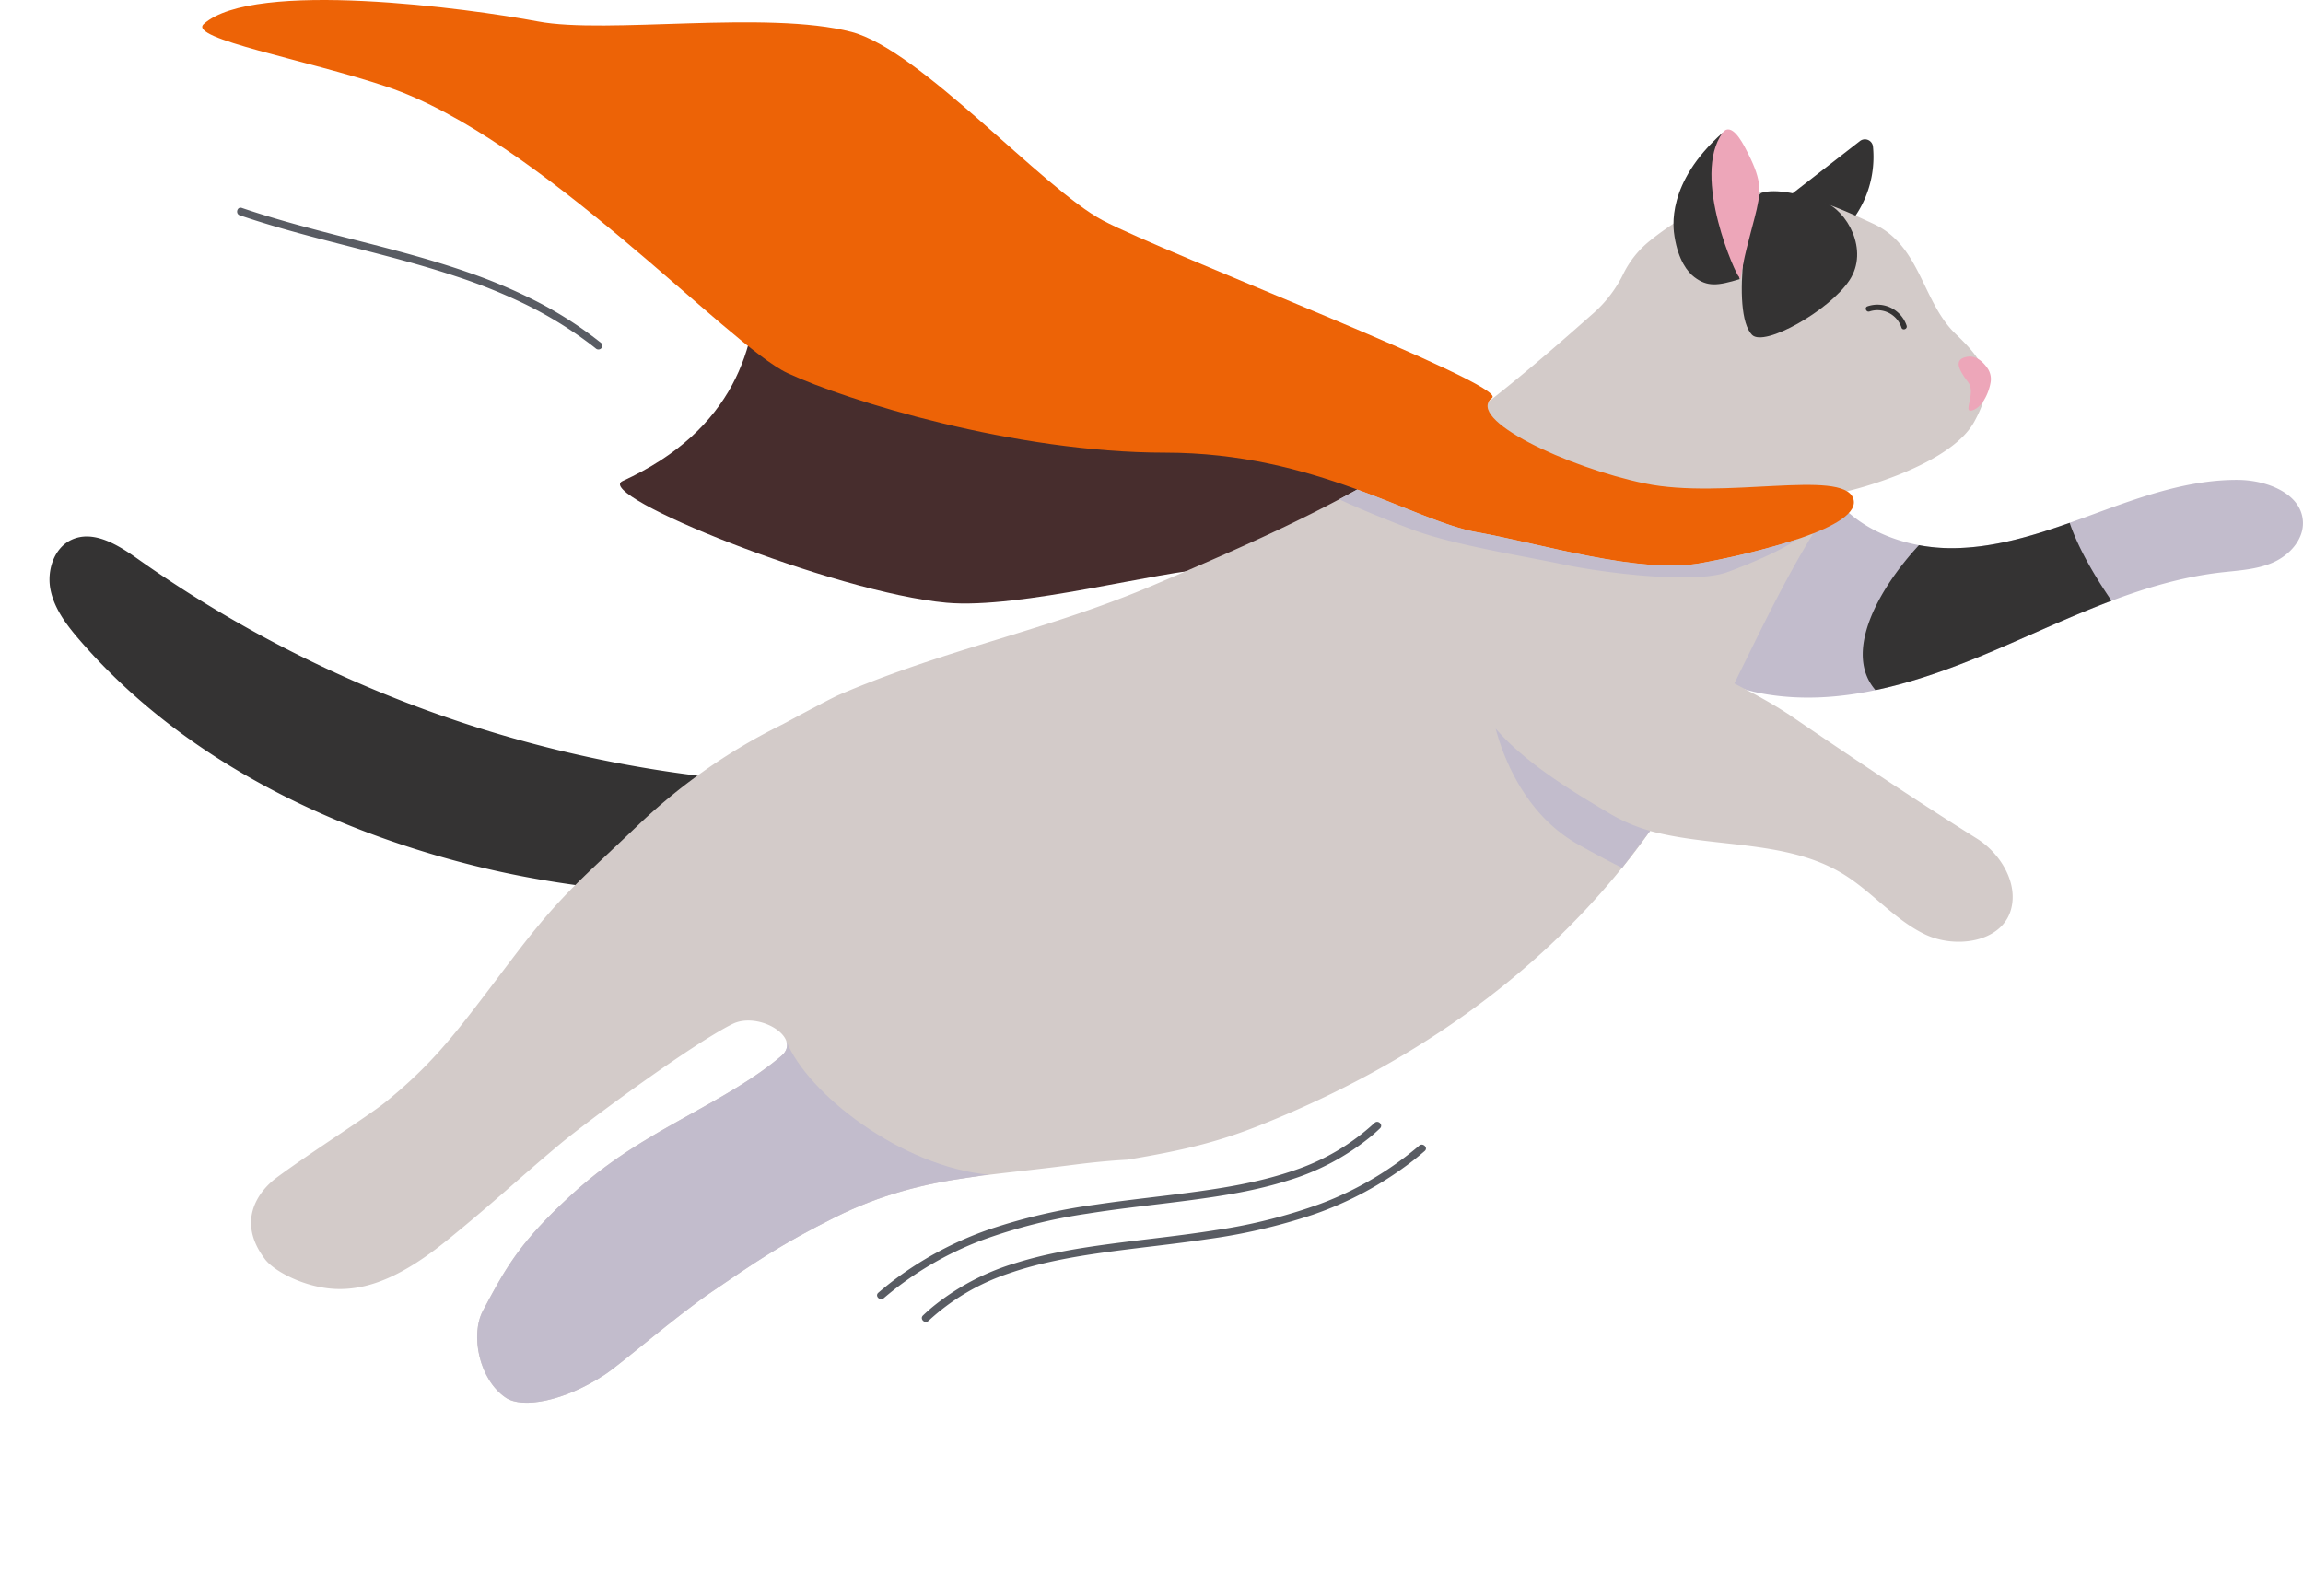
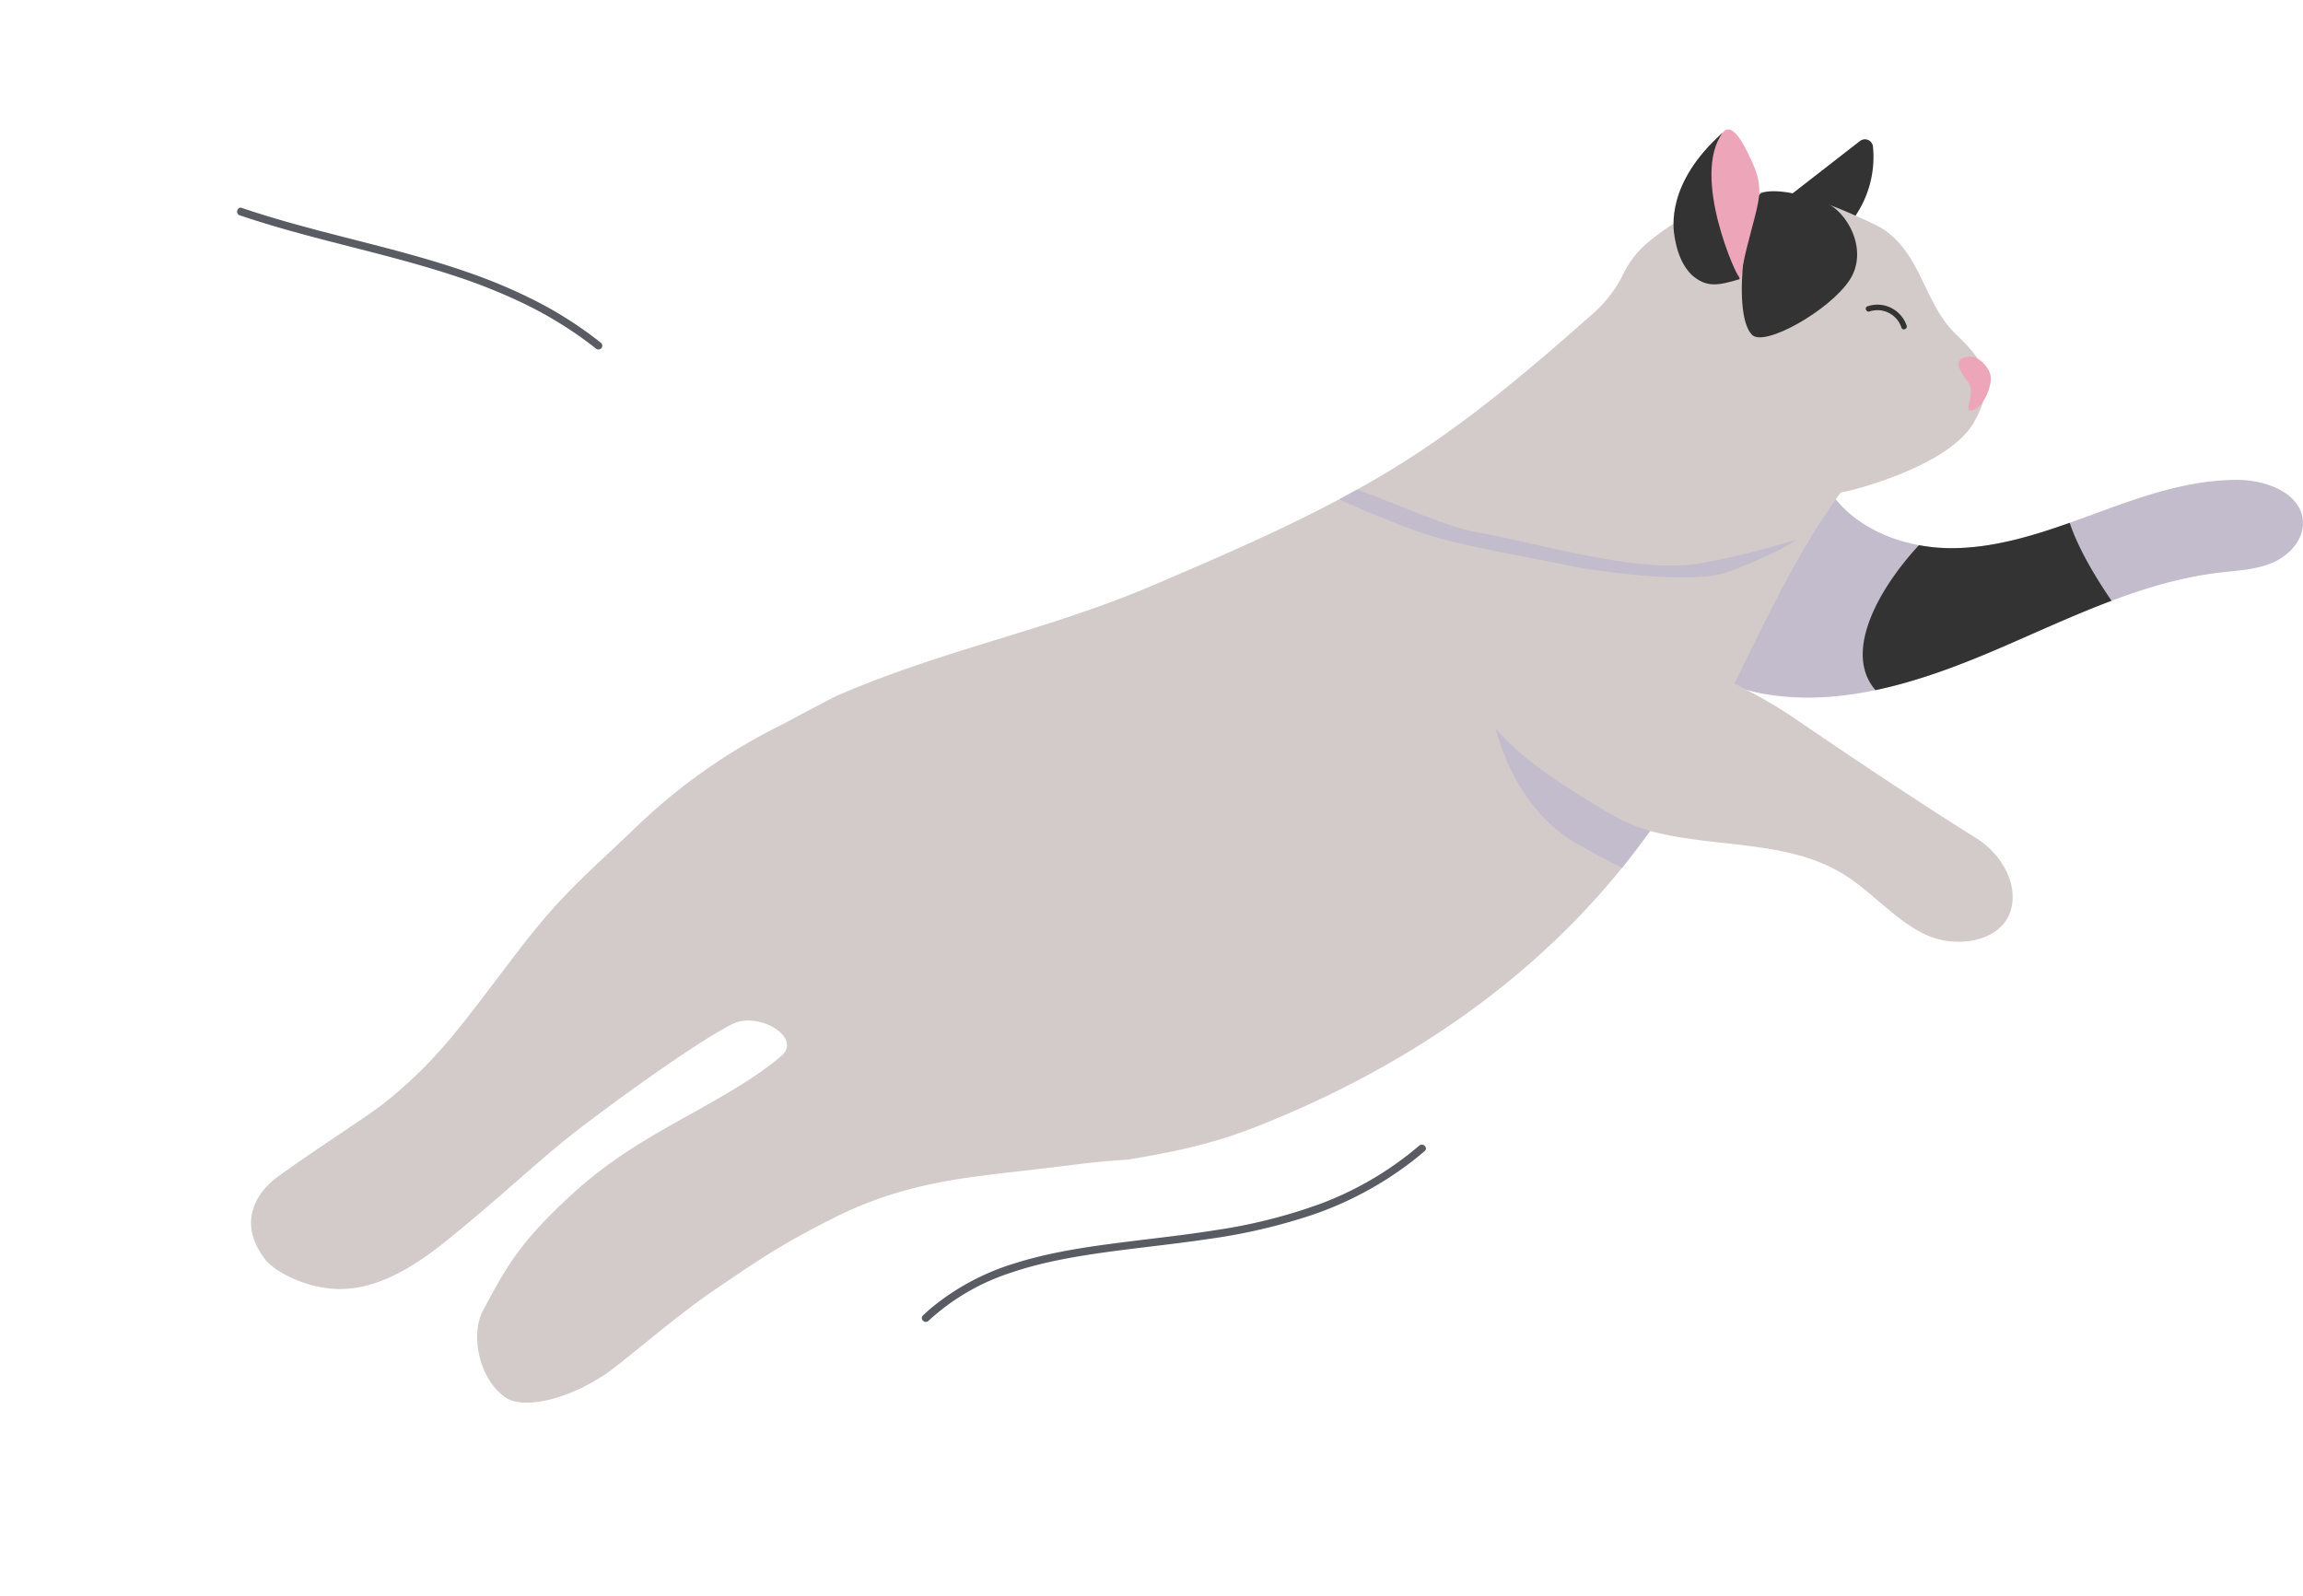
<svg xmlns="http://www.w3.org/2000/svg" id="Group_108416" data-name="Group 108416" width="706.01" height="489.546" viewBox="0 0 706.01 489.546">
  <defs>
    <clipPath id="clip-path">
      <rect id="Rectangle_123385" data-name="Rectangle 123385" width="706.01" height="489.546" fill="none" />
    </clipPath>
  </defs>
  <g id="Group_108415" data-name="Group 108415" clip-path="url(#clip-path)">
-     <path id="Path_144680" data-name="Path 144680" d="M314.831,644.045c-46.866-.753-91.087.618-136.526-10.886S88.909,599.664,58.3,564.17c-3.915-4.539-7.712-9.518-8.883-15.4s1.07-12.844,6.525-15.328c6.683-3.043,14.154,1.591,20.142,5.839a378.293,378.293,0,0,0,184.038,67.86c13.408,1.2,27.278,1.786,39.421,7.6s20.162,13.988,18.01,27.277Z" transform="translate(-33.937 -367.956)" fill="#343333" />
    <path id="Path_144681" data-name="Path 144681" d="M1794.255,164.065c.838-.651-18.875-8-18.037-8.65l21.4-16.634a2.482,2.482,0,0,1,3.99,1.725,32.237,32.237,0,0,1-7.09,23.509Z" transform="translate(-1227.424 -95.541)" fill="#343333" />
    <path id="Path_144682" data-name="Path 144682" d="M1845.555,495.37c-5.049,2.2-10.693,2.422-16.162,3.062-11.464,1.343-22.488,4.591-33.294,8.654-11.923,4.481-23.588,9.955-35.3,14.962-11.925,5.1-24.392,9.785-37.073,12.446-11.056,2.325-22.271,3.106-33.431,1.273-10.213-1.675-20.886-6.265-25.558-15.5-4.65-9.183-1.977-20.707,3.984-29.1s14.7-14.316,23.246-20.054c2.859-1.917,5.945-3.91,9.391-3.9s7.071,3.042,6.326,6.406l1.158-1.515c5.9,9.924,16.7,15.8,28.2,17.934a54.908,54.908,0,0,0,10.59.916c12.22-.13,24.045-3.667,35.619-7.77,2.69-.953,5.365-1.937,8.032-2.916,14.133-5.194,28.671-10.383,43.728-10.236,8.686.082,19.366,4.159,19.755,12.835.246,5.5-4.169,10.3-9.218,12.5" transform="translate(-1148.774 -322.867)" fill="#c2bccc" />
    <path id="Path_144683" data-name="Path 144683" d="M1924.581,542.808c-11.923,4.481-23.589,9.955-35.3,14.962-11.925,5.1-24.392,9.785-37.073,12.445-10.01-11.492.936-31.1,13.319-44.45a54.943,54.943,0,0,0,10.59.916c12.22-.131,24.044-3.667,35.62-7.77,2.691,7.958,7.85,16.622,12.841,23.9" transform="translate(-1277.255 -358.59)" fill="#343333" />
-     <path id="Path_144684" data-name="Path 144684" d="M615.931,248.6c-9.244,4.226,64.78,34.157,99.329,37.3,22.526,2.048,65.7-9.887,81.467-10.465,192.769-7.067,198.266-21.2,195.518-20.023C937.194,279,664.78,147.551,654.5,146.286s30.136,70.9-38.57,102.313" transform="translate(-425.088 -101.079)" fill="#472d2d" />
    <path id="Path_144685" data-name="Path 144685" d="M777.368,261.081c-7.887,14.33-40.945,22.006-40.945,21.66-19.418,26.689-30.973,58.659-47.772,87.284-29.54,50.344-76.122,85.221-130.352,106.81-13.031,5.186-23.79,7.724-40.473,10.5-6.093.342-11.413.911-16.375,1.545-14.521,1.854-22.632,2.542-32.455,3.944-13.741,1.963-27.09,5.3-40.831,12.171-17.275,8.637-24.8,14.024-37.69,22.771-10.993,7.46-27.938,22.214-32.979,25.519-12.564,8.245-25.213,10.412-30.231,7.067-8.245-5.5-11.009-19.273-7.067-26.7,6.674-12.564,10.714-19.827,23.557-32.194,10.6-10.208,19.669-16.729,36.9-26.3,14.134-7.852,23.164-12.956,31.016-19.63,1.688-1.437,2.057-3.039,1.535-4.562-1.507-4.421-10.494-8.178-16.454-5.253-12.01,5.9-44.459,29.756-53,36.9-12.9,10.8-20.023,17.667-34.549,29.445-13.333,10.812-23.949,15.343-34.157,14.919-9.423-.392-18.8-5.382-21.593-9.03-9.03-11.778-2.038-21,3.534-25.126,10.6-7.852,27.985-18.8,33.372-23.164,16.489-13.349,23.556-23.949,40.046-45.542,13.949-18.268,20.141-22.853,38.083-40.045a177.475,177.475,0,0,1,43.579-30.231c.012,0,14.424-7.8,17.275-9.03,33.725-14.479,63.763-19.626,97.484-34.105,26.3-11.291,52.743-22.657,76.861-38.083,20.459-13.082,38.97-28.912,57.155-45.04a38.718,38.718,0,0,0,9.05-12.053,29.844,29.844,0,0,1,7.9-9.842c6.018-4.931,16.811-11.81,24.357-13.706,17.1-4.3,31.424,2.422,44.325,8.39,14.475,6.69,14.9,23.843,25.138,33.7,8.743,8.414,12.87,14.095,5.76,27" transform="translate(-172.149 -131.731)" fill="#d3cbc9" />
    <path id="Path_144686" data-name="Path 144686" d="M1531.378,754.436q-4.129,5.821-8.583,11.326c-3.775-1.866-8.228-4.211-13.48-7.158-15.587-8.753-22.591-25.375-25.285-35.543,9.469,11.076,25.143,20.206,35.119,26.163a51.989,51.989,0,0,0,12.229,5.212" transform="translate(-1025.528 -499.666)" fill="#d3cbc9" />
-     <path id="Path_144687" data-name="Path 144687" d="M630.532,1074.283c-3.817.241-.309,0-6.5.854-13.751,1.9-27.09,5.3-40.831,12.171-17.274,8.637-24.8,14.024-37.69,22.771-10.993,7.46-27.938,22.214-32.979,25.52-12.563,8.244-25.213,10.411-30.23,7.067-8.245-5.5-11.009-19.273-7.067-26.7,6.674-12.564,10.714-19.827,23.556-32.194,10.6-10.208,19.67-16.729,36.9-26.3,14.134-7.852,23.164-12.956,31.016-19.63,1.688-1.437,2.057-3.039,1.535-4.562,6.366,15.98,35.1,38.534,62.287,41.006" transform="translate(-327.182 -714.039)" fill="#c2bccc" />
    <path id="Path_144688" data-name="Path 144688" d="M1462.108,588.077A23.061,23.061,0,0,0,1454.155,608c2.491,18.055,28.649,33.207,43.006,41.78,21.621,12.91,51.034,5.6,72.542,18.7,8.923,5.434,15.757,14.024,25.17,18.554s23.579,2.471,26.386-7.592c2.282-8.18-3.254-17.251-10.45-21.76-19.228-12.05-38.281-24.865-56.607-37.353-15.889-10.827-35.727-17.105-48.72-29.969-12.154-12.034-27.4-15.465-43.1-2.486Z" transform="translate(-1004.775 -400.534)" fill="#d3cbc9" />
    <path id="Path_144689" data-name="Path 144689" d="M1531.378,754.436l-8.583,11.326c-3.775-1.866-8.228-4.211-13.48-7.158-15.587-8.753-22.591-25.375-25.285-35.543,9.469,11.076,25.143,20.206,35.119,26.163a51.989,51.989,0,0,0,12.229,5.212" transform="translate(-1025.528 -499.666)" fill="#c2bccc" />
    <path id="Path_144690" data-name="Path 144690" d="M1731.432,233.835c3.766,3.793,23.654-7.417,29.833-16.713s-.834-21.534-7.771-24.029-14.961-4.18-19.039-2.842-9.827,36.73-3.023,43.584" transform="translate(-1194.318 -131.145)" fill="#343333" />
    <path id="Path_144691" data-name="Path 144691" d="M1694.2,174.78c1.3-8.013,2.4-11.353,4.418-19.215s2.411-11-1.989-19.743c-1.25-2.483-3.988-8.1-6.651-7.306-2.746.823-11.785,18.1-10.095,23.511,4.837,15.5,6.936,14.991,14.367,22.307Z" transform="translate(-1160.729 -88.757)" fill="#eda6b9" />
    <path id="Path_144692" data-name="Path 144692" d="M1680.536,175.7c-.513.464-14.778-30.722-4.931-44.081-17.453,15.494-15.19,29.311-14.774,31.892,1.172,7.263,4,10.867,6.093,12.437,4.019,3.017,7.111,2.656,13.894.6Z" transform="translate(-1147.483 -90.953)" fill="#343333" />
    <path id="Path_144693" data-name="Path 144693" d="M1852.421,304.508a7.746,7.746,0,0,1,9.8,4.954c.353,1.035,1.931.414,1.58-.616a9.435,9.435,0,0,0-11.992-5.918c-1.039.341-.417,1.919.616,1.58" transform="translate(-1279.307 -208.997)" fill="#343333" />
    <path id="Path_144694" data-name="Path 144694" d="M1952.277,357.406a5.865,5.865,0,0,1,1.011,4.235c-.471,3.1-2.318,7.378-5.238,8.6-3.87,1.617.962-4.948-1.673-8.481s-4.8-7-.318-7.8c2.867-.513,5.032,1.752,6.218,3.448" transform="translate(-1343.023 -244.549)" fill="#eda6b9" />
-     <path id="Path_144695" data-name="Path 144695" d="M201.129,7.361c-4.988,4.476,31.223,10.862,56.142,19.238,46.72,15.7,104.656,79.329,122.805,87.8S449.729,138.8,495.837,138.8s76.029,20.921,95.65,24.408,49.825,12.944,68.671,9.465c16.187-2.989,50.032-10.959,46.6-19.925s-39.731.5-63.766-4.483-55.308-19.8-46.9-26.267c5.1-3.926-100.743-44.467-119.383-54.43S420.774,15.3,399.7,9.789c-25.821-6.746-75.006.772-96.1-3.213s-87.158-12.956-102.47.785" transform="translate(-138.667 0)" fill="#ed6306" />
    <path id="Path_144696" data-name="Path 144696" d="M1469.188,501.143c-4.554,3.294-13.828,7.279-21.224,10.015-10.6,3.926-39.653,0-50.646-2.356s-33.372-5.889-45.935-10.6c-8.531-3.2-17.062-6.761-22.52-9.332q2.762-1.466,5.5-2.992c15.162,5.54,27.188,11.393,36.76,13.1,19.623,3.487,49.826,12.944,68.674,9.462a234.347,234.347,0,0,0,29.395-7.294" transform="translate(-918.301 -335.762)" fill="#c2bccc" />
-     <path id="Path_144697" data-name="Path 144697" d="M973.034,1226.878a67.911,67.911,0,0,1-24.585,14.536c-9.478,3.3-19.417,5.07-29.331,6.456-10.586,1.48-21.229,2.519-31.8,4.1a176.417,176.417,0,0,0-32.121,7.462,106.383,106.383,0,0,0-30.747,16.608q-1.807,1.418-3.546,2.918c-1.151.99.521,2.65,1.666,1.666a101.472,101.472,0,0,1,30.211-17.813,162.922,162.922,0,0,1,32.161-8.1c10.566-1.69,21.216-2.749,31.82-4.159,10-1.33,20.023-2.935,29.661-5.982a73.73,73.73,0,0,0,25.559-13.586q1.395-1.177,2.718-2.436c1.1-1.045-.565-2.709-1.666-1.666" transform="translate(-551.647 -882.547)" fill="#595c63" />
    <path id="Path_144698" data-name="Path 144698" d="M346.867,247.613a119.514,119.514,0,0,0-19.733-12.728,163.937,163.937,0,0,0-21.1-8.94c-7.206-2.518-14.543-4.643-21.913-6.623-7.434-2-14.905-3.844-22.351-5.792-7.482-1.957-14.941-4.015-22.295-6.414q-1.388-.452-2.769-.921c-1.439-.488-2.056,1.786-.626,2.271,7.3,2.476,14.717,4.591,22.166,6.571,7.415,1.972,14.865,3.813,22.284,5.768,7.331,1.932,14.636,3.975,21.83,6.371A170.244,170.244,0,0,1,323.3,235.59a120.819,120.819,0,0,1,19.631,11.927q1.149.864,2.272,1.761a1.214,1.214,0,0,0,1.666,0,1.186,1.186,0,0,0,0-1.666" transform="translate(-162.578 -142.441)" fill="#595c63" />
    <path id="Path_148547" data-name="Path 148547" d="M973.034,1226.878a67.911,67.911,0,0,1-24.585,14.536c-9.478,3.3-19.417,5.07-29.331,6.456-10.586,1.48-21.229,2.519-31.8,4.1a176.417,176.417,0,0,0-32.121,7.462,106.383,106.383,0,0,0-30.747,16.608q-1.807,1.418-3.546,2.918c-1.151.99.521,2.65,1.666,1.666a101.472,101.472,0,0,1,30.211-17.813,162.922,162.922,0,0,1,32.161-8.1c10.566-1.69,21.216-2.749,31.82-4.159,10-1.33,20.023-2.935,29.661-5.982a73.73,73.73,0,0,0,25.559-13.586q1.395-1.177,2.718-2.436c1.1-1.045-.565-2.709-1.666-1.666" transform="translate(1257.657 1631.919) rotate(180)" fill="#595c63" />
  </g>
</svg>